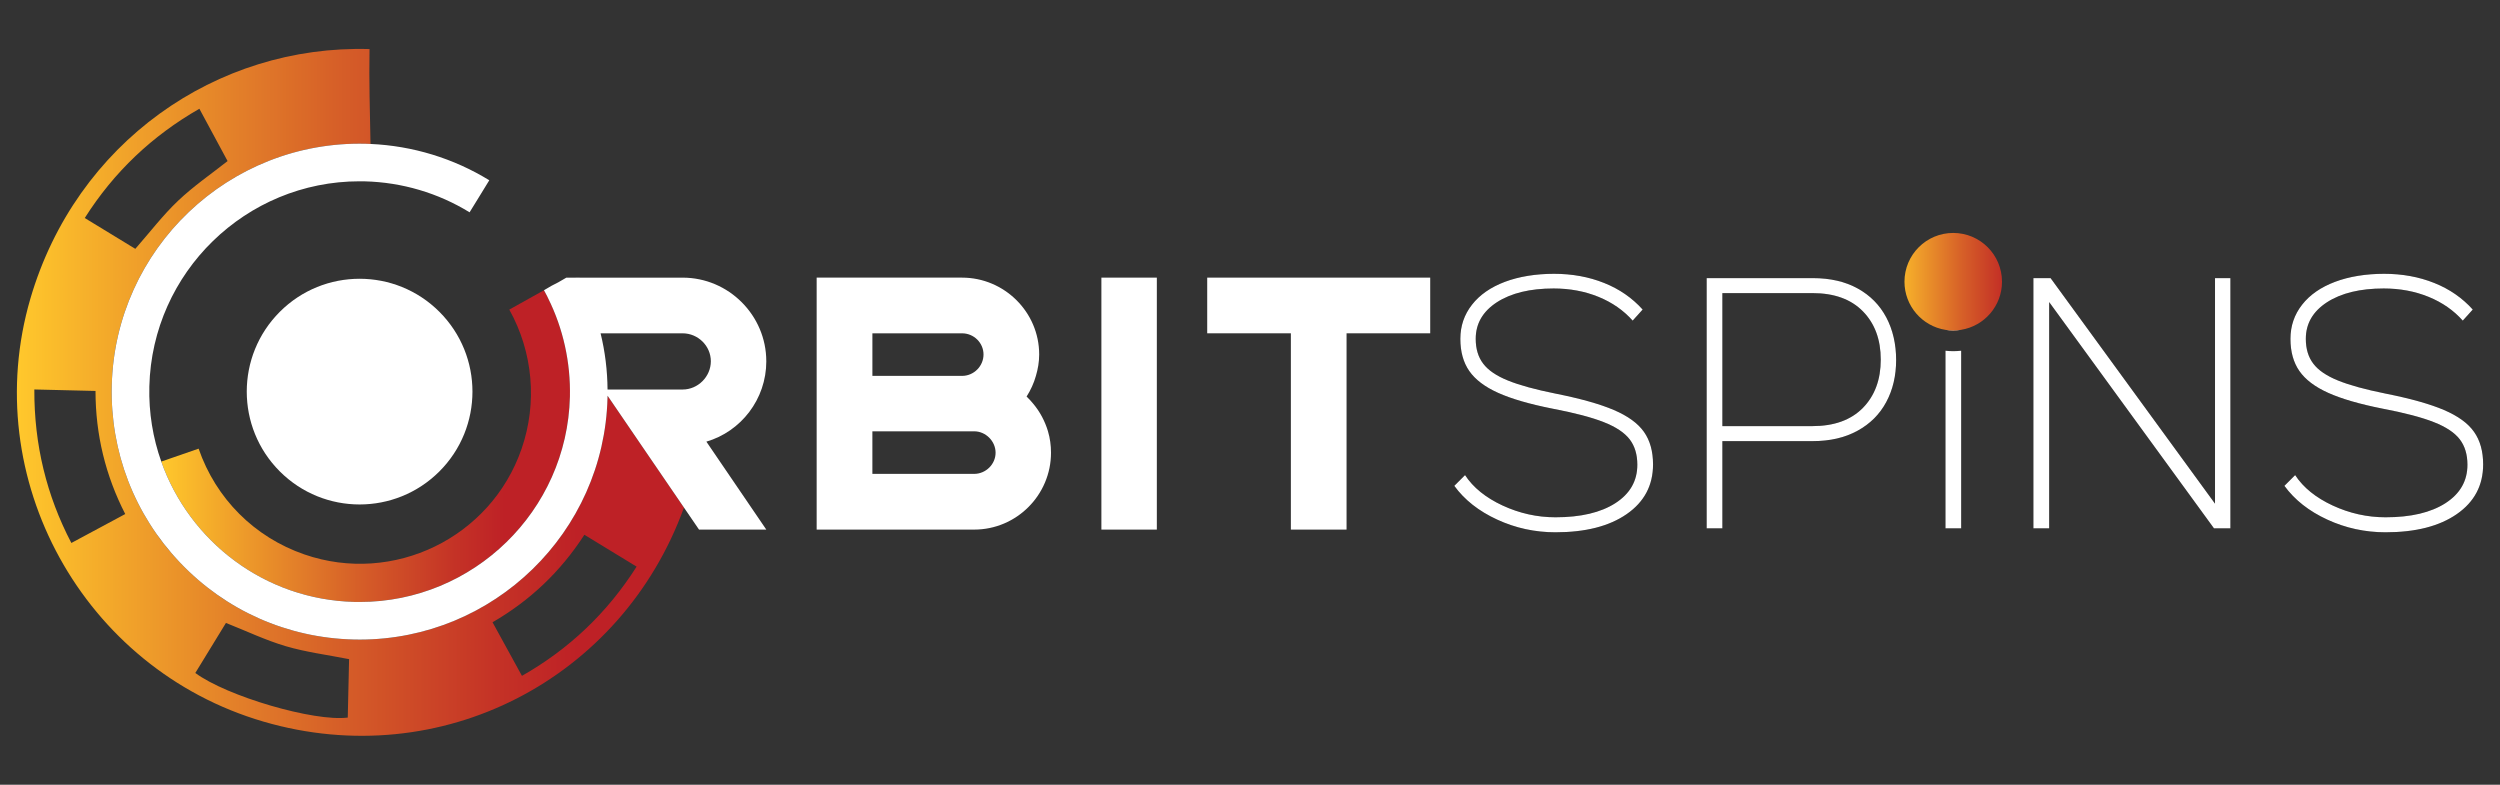
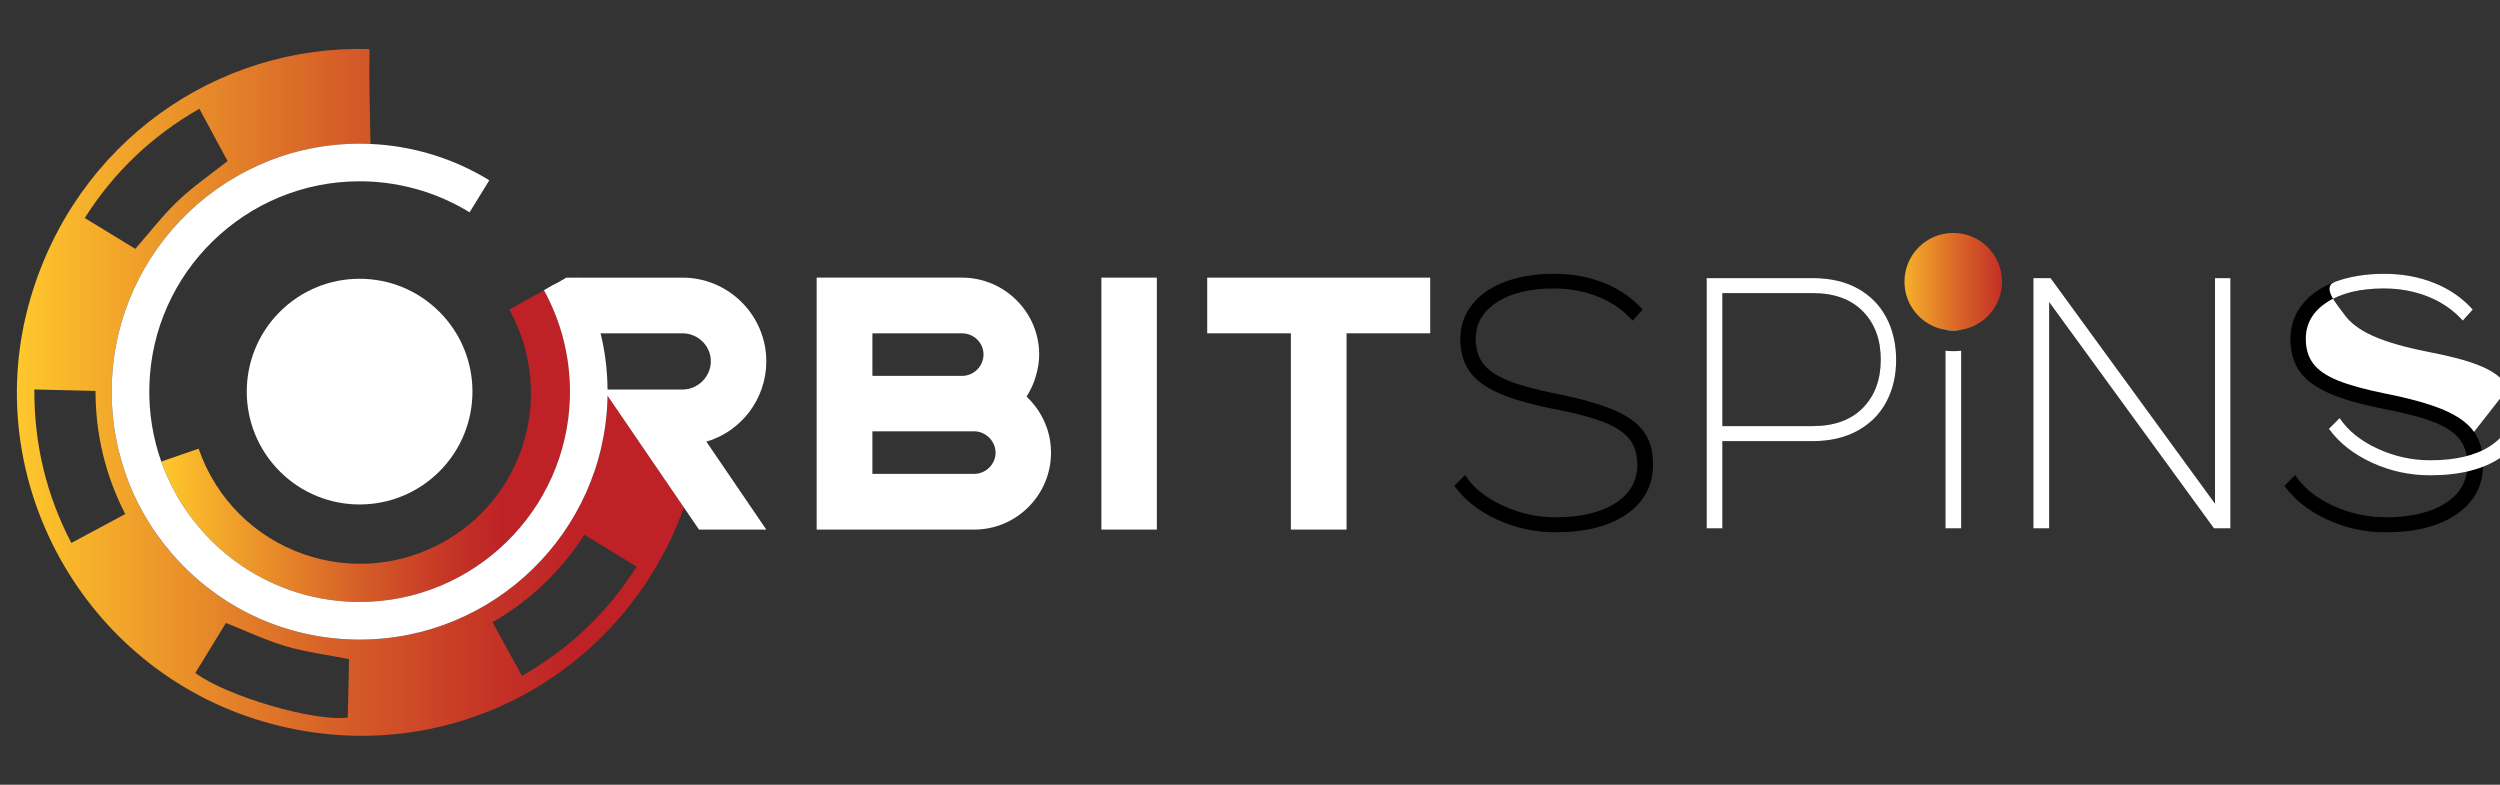
<svg xmlns="http://www.w3.org/2000/svg" xmlns:xlink="http://www.w3.org/1999/xlink" id="Layer_1" data-name="Layer 1" viewBox="0 0 1920 602.67">
  <rect x="0" y="0" width="1920" height="602.67" fill="#333333" stroke="none" />
  <defs>
    <style>
      .cls-1 {
        fill: url(#linear-gradient);
      }

      .cls-1, .cls-2, .cls-3, .cls-4, .cls-5 {
        stroke-width: 0px;
      }

      .cls-2 {
        fill: #000;
      }

      .cls-3 {
        fill: url(#New_Gradient_Swatch_copy);
      }

      .cls-4 {
        fill: url(#linear-gradient-2);
      }

      .cls-5 {
        fill: #fff;
      }
    </style>
    <linearGradient id="linear-gradient" x1="12.96" y1="301.33" x2="525.28" y2="301.33" gradientUnits="userSpaceOnUse">
      <stop offset="0" stop-color="#ffc82c" />
      <stop offset=".15" stop-color="#f2a62a" />
      <stop offset=".48" stop-color="#d65f28" />
      <stop offset=".72" stop-color="#c43226" />
      <stop offset=".84" stop-color="#be2126" />
    </linearGradient>
    <linearGradient id="linear-gradient-2" x1="123.85" y1="342.62" x2="437.73" y2="342.62" xlink:href="#linear-gradient" />
    <linearGradient id="New_Gradient_Swatch_copy" data-name="New Gradient Swatch copy" x1="1450.51" y1="216.35" x2="1568.96" y2="216.35" gradientUnits="userSpaceOnUse">
      <stop offset="0" stop-color="#ffc82c" />
      <stop offset=".15" stop-color="#f2a62a" />
      <stop offset=".48" stop-color="#d65f28" />
      <stop offset=".72" stop-color="#c43226" />
      <stop offset=".84" stop-color="#be2126" />
    </linearGradient>
  </defs>
  <path class="cls-1" d="M492.52,341.91l-25.93-38c0,.55-.04,1.05-.04,1.6-2.58,103.37-87.48,185.66-190.31,185.7-1.6,0-3.2-.04-4.8-.07-50.87-1.27-98.18-22.25-133.23-59.12-35.05-36.83-53.67-85.16-52.4-135.99,2.62-104.97,90.1-188.28,195.11-185.62,1.2.04,2.44.07,3.64.15-.47-24.29-1.2-48.54-.76-72.87C166.1,34.25,58.33,109.67,23.35,229.3c-40.32,137.95,40.4,284.45,179.08,324.92,136.03,39.71,275.04-32.4,322.85-164.39l-32.76-47.92ZM153.12,83.52c7.49,13.85,14.73,27.27,21.67,40.18-12.47,9.85-26.11,19.2-37.96,30.43-11.74,11.13-21.67,24.18-32.91,36.98-12.4-7.56-25.38-15.49-38.83-23.67,22.54-35.56,51.96-63.27,88.03-83.92ZM54.8,416.99c-19.02-36.36-28.62-75.56-28.43-117.88,15.67.36,30.98.73,46.98,1.13,0,33.56,7.74,65.12,22.83,94.54-13.82,7.42-27.23,14.62-41.38,22.22ZM267.08,551.09c-25.78,3.31-92.94-16.33-117.08-34.25,8.07-13.2,16.04-26.18,23.53-38.43,15.71,6.22,30.51,13.31,46.03,17.89,15.56,4.58,31.85,6.62,48.54,9.93-.33,14.29-.65,29.63-1.02,44.87ZM400.85,519.06c-7.56-13.78-14.91-27.13-22.58-41.16,28.58-16.51,52.21-38.8,70.54-67.2,13.67,8.36,26.69,16.29,40.11,24.47-22.62,35.6-51.96,63.38-88.07,83.89Z" />
  <circle class="cls-5" cx="276.18" cy="300.76" r="86.67" transform="translate(-131.78 283.38) rotate(-45)" />
  <path class="cls-4" d="M437.68,304.78c-2.18,87.7-74.21,157.52-161.44,157.52-1.35,0-2.73,0-4.11-.04-68.8-1.71-126.61-46.43-148.28-107.77l28.69-9.93c13.27,38.4,42.87,68,81.19,81.23,68.4,23.63,143.26-12.76,166.86-81.12,12.22-35.31,8.76-74.25-9.45-106.9l26.58-14.84c.84,1.49,1.64,2.98,2.44,4.47.25.51.51,1.02.73,1.53,11.67,23.42,17.42,49.52,16.8,75.85Z" />
  <path class="cls-5" d="M445.21,213.22h-9.89c1.56,0,7.78-.07,9.85-.07,0,.04.04.04.04.07Z" />
  <path class="cls-5" d="M588.51,277.44c0-35.2-28.83-64.21-64.25-64.21h-89.3l-6.29,3.64c-2.65,1.31-5.02,2.58-5.02,2.58l-5.89,3.45c.84,1.49,1.6,2.98,2.4,4.51.25.51.51,1.02.73,1.53,11.67,23.42,17.42,49.52,16.8,75.85-2.18,87.7-74.21,157.52-161.44,157.52-1.35,0-2.73,0-4.11-.04-68.8-1.71-126.61-46.43-148.28-107.77-6.4-18.04-9.67-37.52-9.16-57.74,2.18-87.7,74.21-157.52,161.44-157.52,1.35,0,2.73,0,4.07.04,28.51.73,56.32,8.94,80.43,23.78l8.04-13.05,7.09-11.56c-27.45-16.87-58.87-26.47-91.19-27.89-1.2-.07-2.44-.11-3.64-.15-105.01-2.65-192.5,80.65-195.11,185.62-1.27,50.83,17.34,99.16,52.4,135.99,35.05,36.87,82.36,57.85,133.23,59.12,1.6.04,3.2.07,4.8.07,102.83-.04,187.73-82.32,190.31-185.7,0-.55.04-1.05.04-1.6l25.93,38,32.76,47.92,11.56,16.91h51.67l-46.03-67.56c26.51-7.74,46.03-32.51,46.03-61.74ZM524.26,299.15h-57.67c-.11-14.62-1.89-29.09-5.34-43.16h63.01c11.82,0,21.67,9.67,21.67,21.45s-9.85,21.71-21.67,21.71Z" />
  <path class="cls-5" d="M804.86,331.25c-2.33-7.74-6.18-15.09-11.42-21.27-1.56-1.96-3.27-3.71-5.02-5.42,3.09-4.87,5.6-10.29,7.16-15.89,1.53-5.24,2.51-10.65,2.51-16.44,0-32.51-26.73-59.01-59.23-59.01h-111.67v193.51h120.97c32.51,0,59.01-26.54,59.01-59.05,0-5.6-.76-11.2-2.33-16.44ZM670,255.99h68.87c9.09,0,16.47,7.35,16.47,16.25s-7.38,16.44-16.47,16.44h-68.87v-32.69ZM748.17,363.94h-78.18v-32.69h78.18c8.87,0,16.44,7.56,16.44,16.44s-7.56,16.25-16.44,16.25Z" />
  <path class="cls-5" d="M845.87,213.22v193.51h42.58v-193.51h-42.58Z" />
  <path class="cls-5" d="M927.14,213.22v42.76h64.25v150.75h42.76v-150.75h64.25v-42.76h-171.26Z" />
  <g>
    <g>
      <path class="cls-2" d="M1262.54,331.65c-4.69-6.62-12.36-12.18-23.09-16.76-10.69-4.58-25.67-8.8-44.87-12.62-15.56-3.13-27.74-6.47-36.51-10.04-8.8-3.56-15.13-7.85-18.94-12.91-3.85-5.02-5.78-11.38-5.78-19.09,0-11.71,5.45-21.09,16.33-28.14,10.91-7.02,25.42-10.54,43.52-10.54,12.44,0,23.93,2.15,34.47,6.44,10.51,4.29,19.27,10.4,26.22,18.25l7.67-8.51c-8.04-8.94-17.93-15.78-29.63-20.43-11.71-4.69-24.54-7.02-38.43-7.02s-26.87,2.07-37.78,6.18c-10.87,4.11-19.31,9.96-25.23,17.56-5.96,7.6-8.94,16.33-8.94,26.22s2.29,18.14,6.87,24.73c4.58,6.58,11.96,12.18,22.11,16.73,10.14,4.58,24.03,8.62,41.6,12.11,17.2,3.27,30.43,6.76,39.67,10.44,9.24,3.64,15.82,8.04,19.78,13.16,3.93,5.13,5.89,11.64,5.89,19.49,0,12.47-5.64,22.29-16.87,29.53-11.27,7.24-26.62,10.84-46,10.84-14.11,0-27.63-3.02-40.65-9.05-12.98-6.04-22.58-13.82-28.8-23.34l-8.25,8.25c7.85,10.8,18.84,19.45,32.94,25.93,14.11,6.51,29.02,9.74,44.76,9.74,23.05,0,41.31-4.65,54.76-14,13.45-9.34,20.18-22.03,20.18-38.14,0-10.07-2.33-18.4-6.98-24.98Z" />
      <path class="cls-2" d="M1448.67,243.77c-5.02-9.49-12.36-16.91-21.96-22.22-9.6-5.31-21.09-7.96-34.43-7.96h-81.56v192.17h12.07v-66.98h69.49c13.16,0,24.62-2.65,34.29-7.96,9.71-5.31,17.09-12.69,22.11-22.11,5.05-9.42,7.56-20.18,7.56-32.25s-2.51-23.16-7.56-32.69ZM1430.71,313.25c-9.16,9.31-22.07,14-38.72,14h-69.2v-102.14h69.2c16.65,0,29.56,4.65,38.72,14,9.13,9.34,13.71,21.67,13.71,37.05s-4.58,27.74-13.71,37.09Z" />
      <path class="cls-2" d="M1500.08,269.69c-2,0-4-.11-5.96-.36v136.43h12.07v-136.43c-2,.25-4.04.36-6.11.36ZM1494.12,253.33c1.93.33,3.93.47,5.96.47s4.11-.18,6.11-.51l-12.07.04Z" />
      <path class="cls-2" d="M1701.13,213.59v173.22l-126.28-173.22h-13.2v192.17h12.11v-173.77l126.57,173.77h12.62v-192.17h-11.82Z" />
      <path class="cls-2" d="M1900.06,331.65c-4.65-6.62-12.36-12.18-23.05-16.76-10.73-4.58-25.67-8.8-44.91-12.62-15.56-3.13-27.74-6.47-36.51-10.04-8.8-3.56-15.13-7.85-18.94-12.91-3.85-5.02-5.78-11.38-5.78-19.09,0-11.71,5.45-21.09,16.33-28.14,10.91-7.02,25.42-10.54,43.52-10.54,12.47,0,23.93,2.15,34.47,6.44,10.51,4.29,19.27,10.4,26.22,18.25l7.67-8.51c-8.04-8.94-17.93-15.78-29.63-20.43-11.71-4.69-24.54-7.02-38.43-7.02s-26.87,2.07-37.74,6.18c-10.91,4.11-19.34,9.96-25.27,17.56-5.96,7.6-8.94,16.33-8.94,26.22s2.29,18.14,6.87,24.73c4.58,6.58,11.96,12.18,22.11,16.73,10.14,4.58,24.03,8.62,41.6,12.11,17.2,3.27,30.43,6.76,39.67,10.44,9.24,3.64,15.85,8.04,19.78,13.16,3.93,5.13,5.89,11.64,5.89,19.49,0,12.47-5.64,22.29-16.87,29.53-11.27,7.24-26.58,10.84-46,10.84-14.11,0-27.63-3.02-40.65-9.05-12.98-6.04-22.58-13.82-28.8-23.34l-8.25,8.25c7.89,10.8,18.87,19.45,32.94,25.93,14.11,6.51,29.02,9.74,44.76,9.74,23.05,0,41.31-4.65,54.76-14,13.45-9.34,20.18-22.03,20.18-38.14,0-10.07-2.33-18.4-6.98-24.98Z" />
    </g>
    <g>
-       <path class="cls-5" d="M1262.54,331.65c-4.69-6.62-12.36-12.18-23.09-16.76-10.69-4.58-25.67-8.8-44.87-12.62-15.56-3.13-27.74-6.47-36.51-10.04-8.8-3.56-15.13-7.85-18.94-12.91-3.85-5.02-5.78-11.38-5.78-19.09,0-11.71,5.45-21.09,16.33-28.14,10.91-7.02,25.42-10.54,43.52-10.54,12.44,0,23.93,2.15,34.47,6.44,10.51,4.29,19.27,10.4,26.22,18.25l7.67-8.51c-8.04-8.94-17.93-15.78-29.63-20.43-11.71-4.69-24.54-7.02-38.43-7.02s-26.87,2.07-37.78,6.18c-10.87,4.11-19.31,9.96-25.23,17.56-5.96,7.6-8.94,16.33-8.94,26.22s2.29,18.14,6.87,24.73c4.58,6.58,11.96,12.18,22.11,16.73,10.14,4.58,24.03,8.62,41.6,12.11,17.2,3.27,30.43,6.76,39.67,10.44,9.24,3.64,15.82,8.04,19.78,13.16,3.93,5.13,5.89,11.64,5.89,19.49,0,12.47-5.64,22.29-16.87,29.53-11.27,7.24-26.62,10.84-46,10.84-14.11,0-27.63-3.02-40.65-9.05-12.98-6.04-22.58-13.82-28.8-23.34l-8.25,8.25c7.85,10.8,18.84,19.45,32.94,25.93,14.11,6.51,29.02,9.74,44.76,9.74,23.05,0,41.31-4.65,54.76-14,13.45-9.34,20.18-22.03,20.18-38.14,0-10.07-2.33-18.4-6.98-24.98Z" />
      <path class="cls-5" d="M1448.67,243.77c-5.02-9.49-12.36-16.91-21.96-22.22-9.6-5.31-21.09-7.96-34.43-7.96h-81.56v192.17h12.07v-66.98h69.49c13.16,0,24.62-2.65,34.29-7.96,9.71-5.31,17.09-12.69,22.11-22.11,5.05-9.42,7.56-20.18,7.56-32.25s-2.51-23.16-7.56-32.69ZM1430.71,313.25c-9.16,9.31-22.07,14-38.72,14h-69.2v-102.14h69.2c16.65,0,29.56,4.65,38.72,14,9.13,9.34,13.71,21.67,13.71,37.05s-4.58,27.74-13.71,37.09Z" />
      <path class="cls-5" d="M1500.08,269.69c-2,0-4-.11-5.96-.36v136.43h12.07v-136.43c-2,.25-4.04.36-6.11.36ZM1494.12,253.33c1.93.33,3.93.47,5.96.47s4.11-.18,6.11-.51l-12.07.04Z" />
      <path class="cls-5" d="M1701.13,213.59v173.22l-126.28-173.22h-13.2v192.17h12.11v-173.77l126.57,173.77h12.62v-192.17h-11.82Z" />
-       <path class="cls-5" d="M1900.06,331.65c-4.65-6.62-12.36-12.18-23.05-16.76-10.73-4.58-25.67-8.8-44.91-12.62-15.56-3.13-27.74-6.47-36.51-10.04-8.8-3.56-15.13-7.85-18.94-12.91-3.85-5.02-5.78-11.38-5.78-19.09,0-11.71,5.45-21.09,16.33-28.14,10.91-7.02,25.42-10.54,43.52-10.54,12.47,0,23.93,2.15,34.47,6.44,10.51,4.29,19.27,10.4,26.22,18.25l7.67-8.51c-8.04-8.94-17.93-15.78-29.63-20.43-11.71-4.69-24.54-7.02-38.43-7.02s-26.87,2.07-37.74,6.18c-10.91,4.11-19.34,9.96-25.27,17.56-5.96,7.6-8.94,16.33-8.94,26.22s2.29,18.14,6.87,24.73c4.58,6.58,11.96,12.18,22.11,16.73,10.14,4.58,24.03,8.62,41.6,12.11,17.2,3.27,30.43,6.76,39.67,10.44,9.24,3.64,15.85,8.04,19.78,13.16,3.93,5.13,5.89,11.64,5.89,19.49,0,12.47-5.64,22.29-16.87,29.53-11.27,7.24-26.58,10.84-46,10.84-14.11,0-27.63-3.02-40.65-9.05-12.98-6.04-22.58-13.82-28.8-23.34l-8.25,8.25c7.89,10.8,18.87,19.45,32.94,25.93,14.11,6.51,29.02,9.74,44.76,9.74,23.05,0,41.31-4.65,54.76-14,13.45-9.34,20.18-22.03,20.18-38.14,0-10.07-2.33-18.4-6.98-24.98Z" />
+       <path class="cls-5" d="M1900.06,331.65c-4.65-6.62-12.36-12.18-23.05-16.76-10.73-4.58-25.67-8.8-44.91-12.62-15.56-3.13-27.74-6.47-36.51-10.04-8.8-3.56-15.13-7.85-18.94-12.91-3.85-5.02-5.78-11.38-5.78-19.09,0-11.71,5.45-21.09,16.33-28.14,10.91-7.02,25.42-10.54,43.52-10.54,12.47,0,23.93,2.15,34.47,6.44,10.51,4.29,19.27,10.4,26.22,18.25l7.67-8.51c-8.04-8.94-17.93-15.78-29.63-20.43-11.71-4.69-24.54-7.02-38.43-7.02s-26.87,2.07-37.74,6.18s2.29,18.14,6.87,24.73c4.58,6.58,11.96,12.18,22.11,16.73,10.14,4.58,24.03,8.62,41.6,12.11,17.2,3.27,30.43,6.76,39.67,10.44,9.24,3.64,15.85,8.04,19.78,13.16,3.93,5.13,5.89,11.64,5.89,19.49,0,12.47-5.64,22.29-16.87,29.53-11.27,7.24-26.58,10.84-46,10.84-14.11,0-27.63-3.02-40.65-9.05-12.98-6.04-22.58-13.82-28.8-23.34l-8.25,8.25c7.89,10.8,18.87,19.45,32.94,25.93,14.11,6.51,29.02,9.74,44.76,9.74,23.05,0,41.31-4.65,54.76-14,13.45-9.34,20.18-22.03,20.18-38.14,0-10.07-2.33-18.4-6.98-24.98Z" />
    </g>
  </g>
  <path class="cls-3" d="M1537.54,216.35c0,18.62-13.56,34.03-31.34,36.94-2,.33-4.04.51-6.11.51s-4.04-.15-5.96-.47c-17.85-2.84-31.49-18.33-31.49-36.98,0-20.69,16.76-37.45,37.45-37.45s37.45,16.76,37.45,37.45Z" />
</svg>